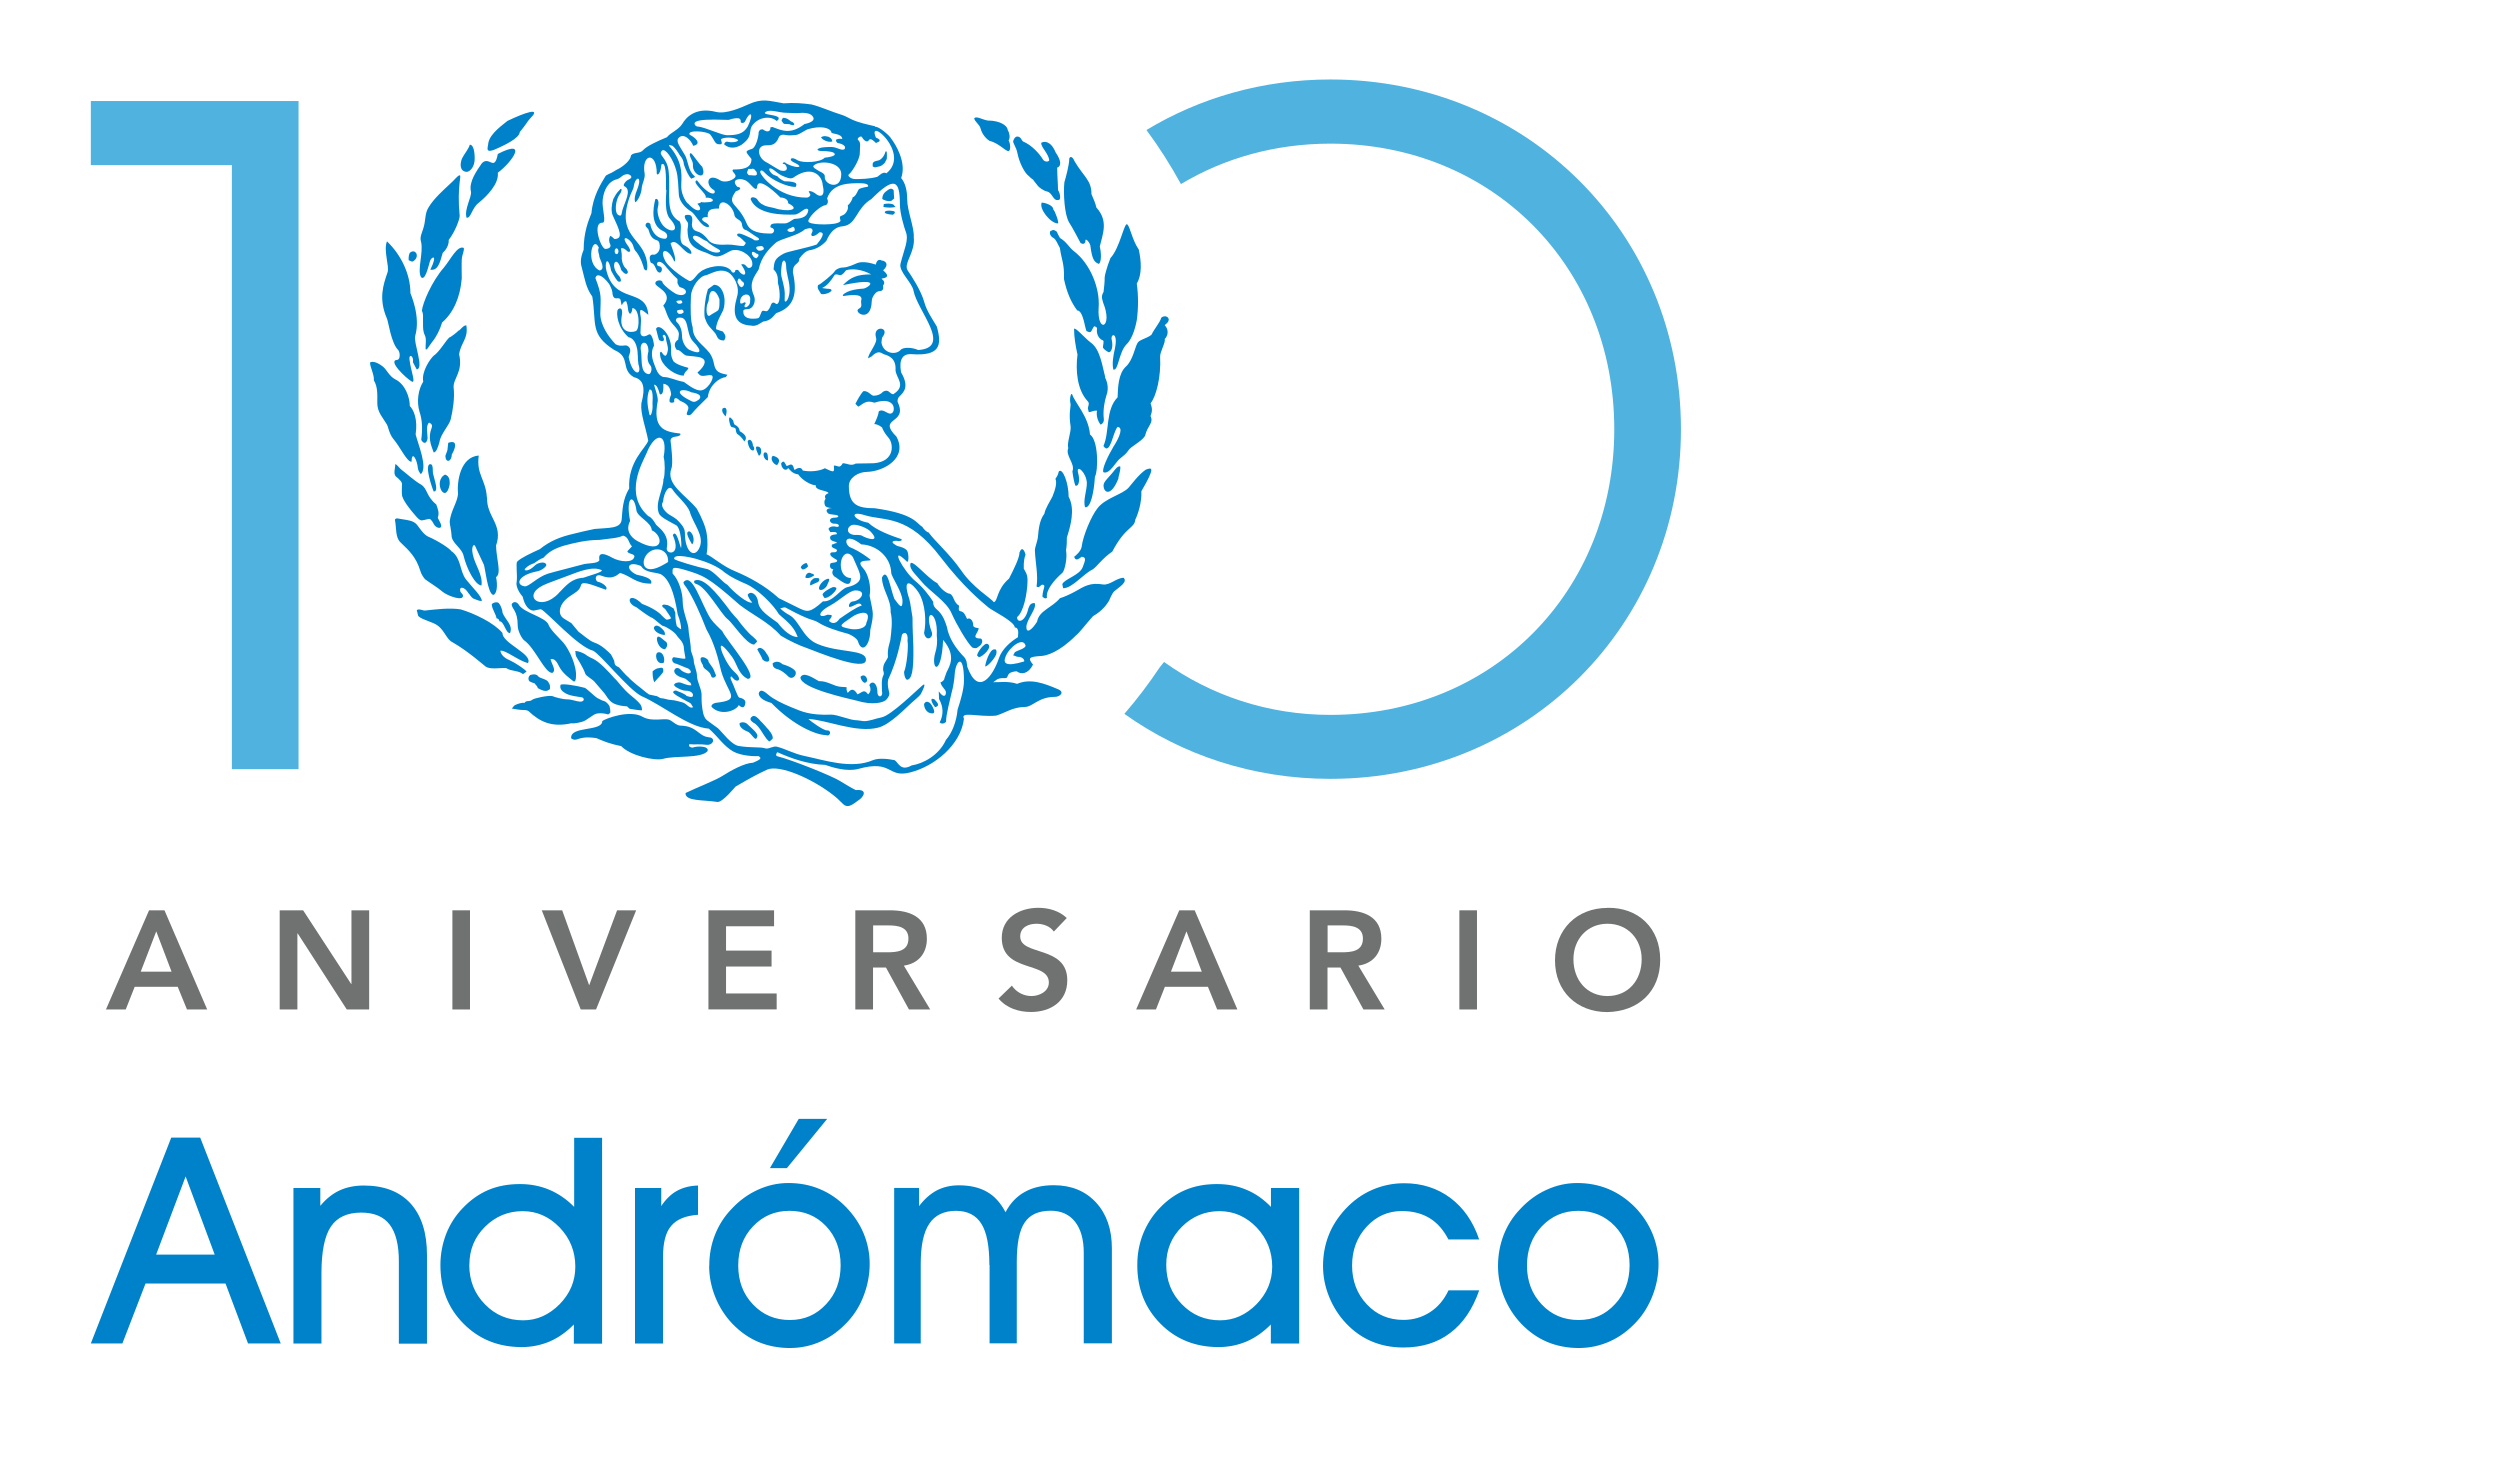
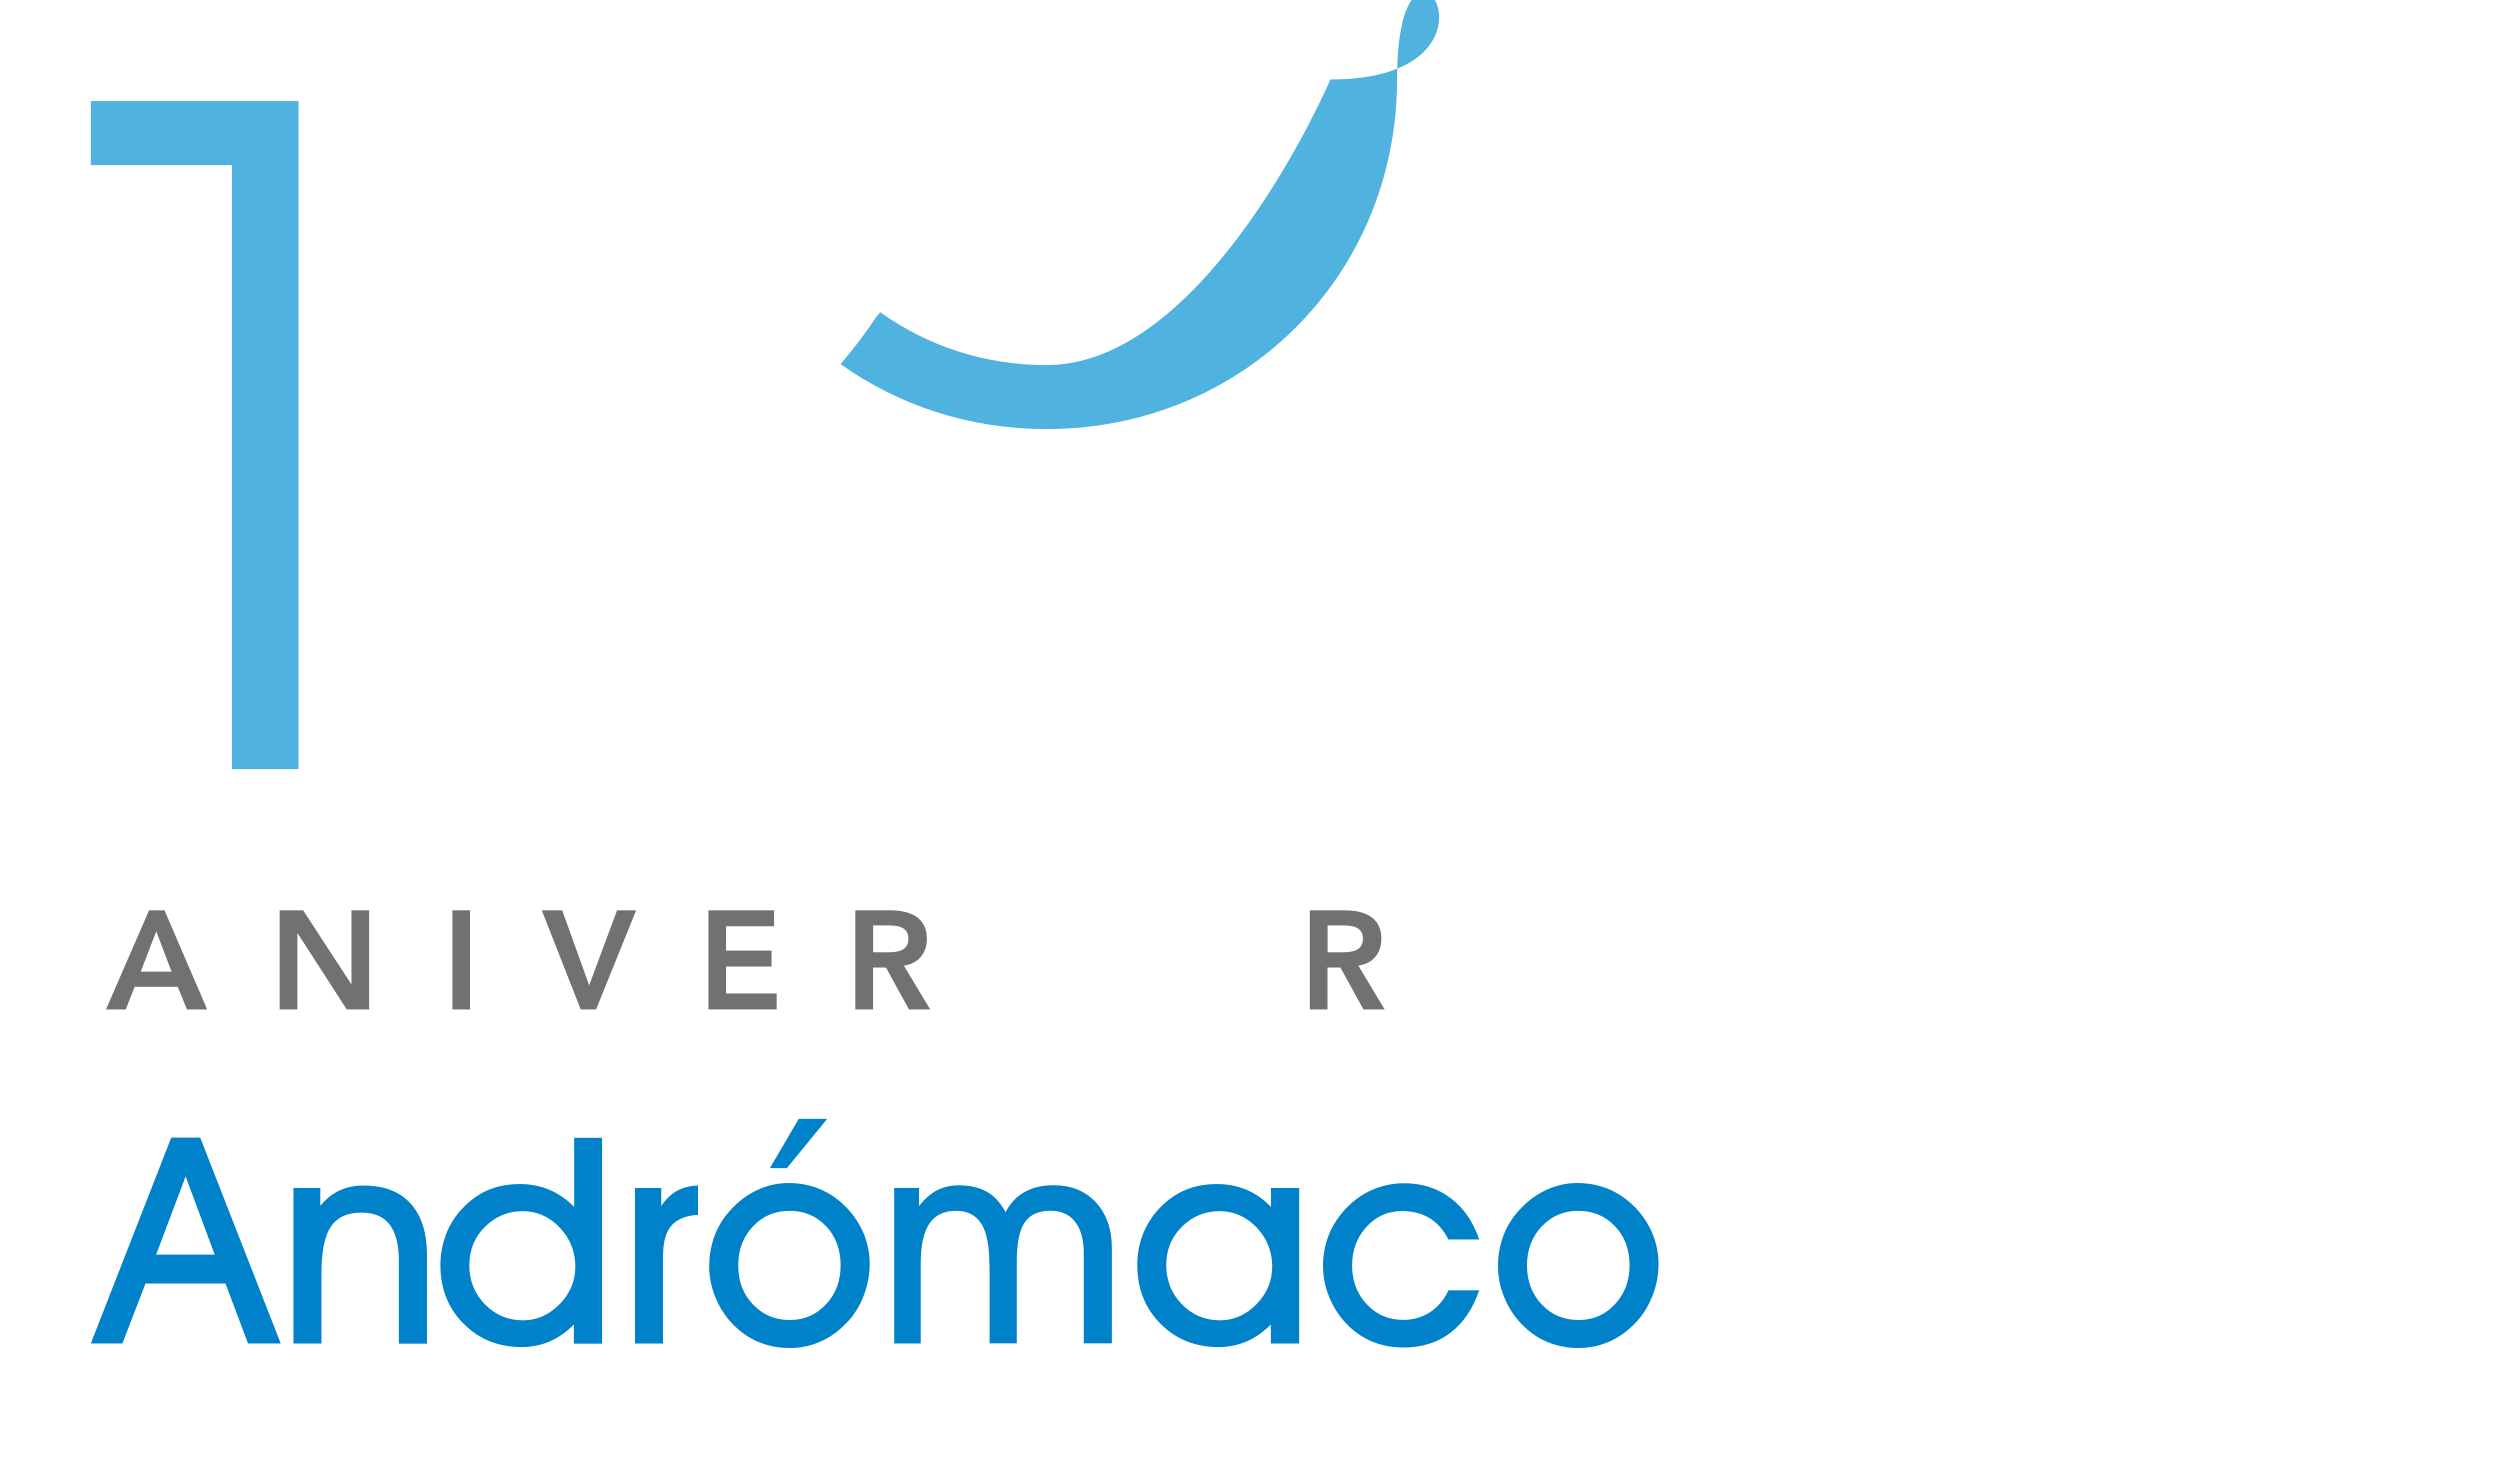
<svg xmlns="http://www.w3.org/2000/svg" id="Capa_1" data-name="Capa 1" viewBox="0 0 240 142">
  <defs>
    <style>
      .cls-1 {
        fill: #0082ca;
        fill-rule: evenodd;
      }

      .cls-2 {
        fill: #4fb2df;
      }

      .cls-3 {
        fill: #6f7271;
      }
    </style>
  </defs>
  <g>
    <path class="cls-3" d="M14.32,87.39h1.47l4.1,9.52h-1.94l-.89-2.18h-4.13l-.86,2.18h-1.9l4.14-9.52ZM16.47,93.28l-1.47-3.87-1.49,3.87h2.96Z" />
    <path class="cls-3" d="M26.85,87.39h2.25l4.61,7.07h.03v-7.07h1.7v9.52h-2.15l-4.71-7.3h-.03v7.3h-1.7v-9.52Z" />
    <path class="cls-3" d="M43.43,87.39h1.69v9.52h-1.69v-9.52Z" />
    <path class="cls-3" d="M52.02,87.39h1.95l2.59,7.2,2.68-7.2h1.83l-3.85,9.52h-1.47l-3.74-9.52Z" />
    <path class="cls-3" d="M68,87.39h6.31v1.53h-4.61v2.34h4.37v1.53h-4.37v2.58h4.86v1.53h-6.55v-9.52Z" />
    <path class="cls-3" d="M82.12,87.39h3.31c1.83,0,3.55.59,3.55,2.73,0,1.37-.79,2.38-2.21,2.58l2.53,4.21h-2.04l-2.21-4.03h-1.24v4.03h-1.7v-9.52ZM85.14,91.42c.96,0,2.07-.08,2.07-1.32,0-1.13-1.05-1.26-1.92-1.26h-1.47v2.58h1.32Z" />
-     <path class="cls-3" d="M101.17,89.43c-.36-.51-1.01-.75-1.67-.75-.78,0-1.56.35-1.56,1.22,0,1.91,4.52.82,4.52,4.21,0,2.04-1.61,3.04-3.48,3.04-1.18,0-2.34-.36-3.12-1.29l1.28-1.24c.42.63,1.13,1,1.88,1s1.67-.43,1.67-1.3c0-2.08-4.52-.89-4.52-4.29,0-1.96,1.75-2.88,3.51-2.88.99,0,1.99.28,2.73.98l-1.24,1.3Z" />
-     <path class="cls-3" d="M113.22,87.39h1.47l4.1,9.52h-1.94l-.89-2.18h-4.13l-.86,2.18h-1.9l4.14-9.52ZM115.37,93.28l-1.47-3.87-1.49,3.87h2.96Z" />
    <path class="cls-3" d="M125.75,87.39h3.31c1.83,0,3.55.59,3.55,2.73,0,1.37-.79,2.38-2.21,2.58l2.53,4.21h-2.04l-2.21-4.03h-1.24v4.03h-1.7v-9.52ZM128.77,91.42c.96,0,2.07-.08,2.07-1.32,0-1.13-1.05-1.26-1.92-1.26h-1.47v2.58h1.32Z" />
-     <path class="cls-3" d="M140.1,87.39h1.69v9.52h-1.69v-9.52Z" />
-     <path class="cls-3" d="M154.31,87.15c2.97-.05,5.07,1.94,5.07,4.99s-2.1,4.96-5.07,5.02c-2.93,0-5.03-1.99-5.03-4.96s2.1-5.04,5.03-5.04ZM154.32,95.62c1.98,0,3.28-1.51,3.28-3.54,0-1.9-1.31-3.4-3.28-3.4s-3.27,1.51-3.27,3.4c0,2.03,1.31,3.54,3.27,3.54Z" />
  </g>
  <g>
    <path class="cls-1" d="M20.61,120.44l-2.79-7.5-2.83,7.5h5.62M13.97,123.22l-2.22,5.75h-3.03l7.72-19.76h2.78l7.73,19.76h-3.14l-2.16-5.75h-7.68M30.86,128.98h-2.69v-14.93h2.58v1.71c.56-.68,1.18-1.17,1.85-1.48.68-.31,1.45-.47,2.32-.47,1.95,0,3.45.58,4.5,1.73,1.04,1.16,1.57,2.8,1.57,4.94v8.51h-2.7v-7.92c0-1.58-.3-2.76-.89-3.52-.59-.77-1.5-1.14-2.73-1.14-1.34,0-2.31.45-2.91,1.35-.6.9-.9,2.38-.9,4.46v6.78M45.05,121.42c0,1.51.5,2.77,1.5,3.79,1,1.03,2.22,1.54,3.67,1.54,1.33,0,2.48-.52,3.5-1.54,1.01-1.03,1.51-2.23,1.51-3.61,0-1.46-.5-2.71-1.5-3.76-1-1.04-2.18-1.57-3.56-1.57s-2.61.5-3.61,1.5c-1,.99-1.5,2.21-1.5,3.65M55.09,128.98v-1.83c-.69.7-1.45,1.25-2.29,1.62-.85.36-1.76.55-2.71.55-2.24,0-4.11-.75-5.59-2.25-1.49-1.49-2.22-3.37-2.22-5.62,0-1.05.19-2.05.55-2.99.37-.94.9-1.77,1.59-2.48.75-.79,1.57-1.36,2.45-1.74.9-.38,1.91-.57,3.05-.57,1.01,0,1.95.18,2.82.55.86.36,1.66.91,2.38,1.64v-6.63h2.68v19.76h-2.71M63.64,128.98h-2.68v-14.93h2.52v1.73c.44-.66.95-1.16,1.53-1.47.57-.31,1.24-.48,2-.5v2.81c-1.2.08-2.06.44-2.58,1.07-.53.62-.78,1.61-.78,2.99v8.31M70.87,121.5c0,1.49.47,2.74,1.42,3.73.95,1,2.12,1.49,3.53,1.49s2.54-.5,3.48-1.51c.94-.99,1.4-2.25,1.4-3.75s-.47-2.77-1.4-3.75c-.93-.98-2.1-1.47-3.51-1.47s-2.56.5-3.5,1.49c-.95,1-1.42,2.25-1.42,3.76M68.09,121.52c0-1.06.18-2.04.54-2.96.36-.92.88-1.75,1.58-2.48.75-.81,1.59-1.43,2.54-1.86.94-.43,1.92-.65,2.93-.65,1.09,0,2.09.19,3.02.58.93.39,1.77.96,2.51,1.72.73.75,1.31,1.6,1.7,2.54.39.94.58,1.91.58,2.93s-.19,2.01-.55,2.98c-.36.97-.87,1.82-1.54,2.54-.76.83-1.61,1.47-2.56,1.9-.94.43-1.95.65-3.02.65s-2.11-.2-3.03-.59c-.92-.39-1.75-.98-2.49-1.75-.69-.73-1.24-1.58-1.63-2.55-.39-.97-.59-1.97-.59-2.98M73.91,112.14l2.77-4.73h2.73l-3.87,4.73h-1.63M94.98,121.44c0-1.82-.25-3.14-.77-3.96-.52-.83-1.33-1.24-2.45-1.24s-2.01.41-2.55,1.24c-.56.83-.82,2.11-.82,3.86v7.63h-2.55v-14.93h2.39v1.75c.5-.67,1.06-1.16,1.68-1.5.63-.33,1.35-.5,2.14-.5,1.09,0,1.98.21,2.71.63.72.41,1.31,1.07,1.77,1.95.46-.87,1.07-1.52,1.84-1.94.76-.43,1.69-.65,2.79-.65,1.69,0,3.04.56,4.06,1.66,1.01,1.1,1.52,2.57,1.52,4.39v9.13h-2.7v-8.7c0-1.27-.28-2.26-.83-2.97-.56-.71-1.34-1.06-2.34-1.06-1.16,0-2,.37-2.5,1.13-.51.74-.76,2.01-.76,3.8v7.8h-2.61v-7.53M111.96,121.42c0,1.51.5,2.77,1.5,3.79,1,1.03,2.22,1.54,3.67,1.54,1.32,0,2.48-.52,3.49-1.54,1-1.03,1.51-2.23,1.51-3.61,0-1.46-.5-2.71-1.49-3.76-1-1.04-2.19-1.57-3.57-1.57s-2.61.5-3.61,1.5c-1,.99-1.5,2.21-1.5,3.65M122,128.98v-1.83c-.69.7-1.46,1.25-2.3,1.62-.85.36-1.76.55-2.71.55-2.24,0-4.11-.75-5.59-2.25-1.48-1.49-2.22-3.37-2.22-5.62,0-1.05.18-2.05.55-2.99.38-.94.91-1.77,1.59-2.48.75-.79,1.57-1.36,2.47-1.74.89-.38,1.9-.57,3.04-.57,1.03,0,1.97.18,2.83.55.87.36,1.65.91,2.35,1.64v-1.81h2.71v14.93h-2.71M142,123.88c-.63,1.81-1.55,3.16-2.79,4.09-1.22.93-2.72,1.39-4.49,1.39-1.11,0-2.12-.2-3.02-.58-.91-.38-1.73-.95-2.47-1.73-.69-.73-1.24-1.58-1.63-2.55-.4-.97-.59-1.97-.59-2.98s.18-2.02.54-2.93c.35-.91.89-1.73,1.58-2.49.77-.83,1.63-1.45,2.59-1.87.96-.42,1.99-.64,3.08-.64,1.71,0,3.19.48,4.45,1.42,1.26.95,2.18,2.28,2.75,3.98h-2.95c-.47-.91-1.07-1.6-1.81-2.05-.74-.45-1.63-.68-2.66-.68-1.33,0-2.46.5-3.39,1.51-.92,1.01-1.39,2.24-1.39,3.72s.48,2.74,1.42,3.73c.94,1,2.1,1.49,3.51,1.49.94,0,1.79-.25,2.55-.74.76-.49,1.35-1.19,1.78-2.1h2.95M146.59,121.5c0,1.49.48,2.74,1.42,3.73.94,1,2.12,1.49,3.54,1.49s2.54-.5,3.48-1.51c.94-.99,1.41-2.25,1.41-3.75s-.47-2.77-1.41-3.75c-.94-.98-2.1-1.47-3.51-1.47s-2.56.5-3.51,1.49c-.94,1-1.42,2.25-1.42,3.76M143.81,121.52c0-1.06.19-2.04.54-2.96.36-.92.88-1.75,1.58-2.48.75-.81,1.59-1.43,2.54-1.86.94-.43,1.92-.65,2.93-.65,1.08,0,2.09.19,3.02.58.93.39,1.76.96,2.52,1.72.73.75,1.3,1.6,1.69,2.54.39.94.59,1.91.59,2.93s-.18,2.01-.55,2.98c-.37.97-.88,1.82-1.54,2.54-.76.83-1.61,1.47-2.56,1.9-.95.43-1.95.65-3.02.65s-2.1-.2-3.03-.59c-.92-.39-1.75-.98-2.49-1.75-.69-.73-1.24-1.58-1.63-2.55-.4-.97-.59-1.97-.59-2.98" />
    <polygon class="cls-2" points="8.72 9.7 8.72 15.85 22.26 15.85 22.26 73.84 28.66 73.84 28.66 9.7 8.72 9.7" />
-     <path class="cls-1" d="M84,12.12c-.72-.17-1.55-.33-2.27-.67-.33-.17-.69-.36-.91-.42-.94-.28-2.02-.78-2.91-1-.77-.11-1.74-.19-2.68-.11-1.39-.22-2.02-.53-3.41.11-.64.28-2.08.94-3.05.72-2.08-.53-2.96.61-3.27,1.14-.36.58-1.16.86-1.47,1.28-.89.36-1.94.86-2.27,1.22-.3.39-.91.19-1.19.53,0,.39-.58.94-1.16,1.27-.2.08-.47.28-.69.39-.22.09-.47.22-.56.28-.5.81-1.25,2.02-1.38,3.6-.3.75-.75,1.85-.75,3.52-.39.94-.28,1.39-.14,1.86.25.94.36,1.8.97,2.63.42,2.6-.25,3.63,2.11,5.13,1.63.69.56,1.83,1.88,2.61.91.22,1.14.94.72,2.52-.11.94.42,2.3.66,3.57-.22.72-1.96,1.97-1.83,4.6-.64,1.05-.64,2.1-.72,2.97-.08.91-1.25.78-2.6.91-.69.14-1.5.33-2.05.47-1.22.28-2.22.67-3.21,1.47-.86.39-1.86.86-2.16,1.19-.17.14.03,1.3-.06,1.94-.08.3.06.83.58,1.44.16.75.55,1.33,1.05,1.33l.69-.14c.58.25,3.55,3.63,5.02,3.99.72.36,3.41,3.74,4.63,4.35,2.08.91,4.51,2.99,6.48,3.13.86.75,1.41,1.66,2.33,2.19.83.45,2.08.47,2.44.45.42.22.03.39-.53.63-.81.03-2.08.72-2.91,1.25-.63.42-2.55,1.16-3.57,1.66-.05.81,1.69.64,3.07.86.5.03,1.72-1.47,1.72-1.47,1.47-.86,2.08-1.19,3.05-1.64,1.19-.5,4.32.86,6.37,2.47,1.16.88,1,1.55,2.36.5.55-.33.97-1.11-.22-1-.47-.22-.97-.55-1.5-.86-.72-.47-4.57-2.02-6.04-2.39-.22-.08-.06-.31,0-.39,1.19.53,2.83,1.16,4.6,1.22.72.25,2.05.67,3.16.39,3.35-.94,2.77.91,5.01.33,2.3-.58,4.85-2.63,5.15-5.15-.39-.75,1.41-.14,3.08-.3.8-.22,1.6-.83,2.74-.83.8,0,1.3-.97,2.91-.97.47,0,.97-.44.33-.72-1.36-.58-2.66-1.08-3.96-.53-.86-.3-1.88-.13-2.3-.16.25-.11.33-.44,1.14-.39.47,0-.06-.55,1.11-.66.47.36,1.13.25,1.58-.64-.53-.64-.41-.75.83-.83.44-.03,1.66-.33,3.29-1.97.31-.22.97-1.11,1.64-1.85.94-.53,1.36-1.19,1.53-1.47.05-.11.3-.72.5-.91.44-.39,1.33-.88.91-1.3-.69,0-1.3.72-1.97.64-1.25-.22-1.83.19-2.66.66-.52.28-1.05.53-1.49.66-.75.91-2.02,1.19-2.19,2.25-.52.83-1.03,1.16-1.03.52,0-.75,1.08-1.83.78-2.32-.33.03-.45.14-.59.53-.3,1.38-1.11,1.41-1.08.83.64-.5.97-2.27,1-3.43.03-.69-.22-.94-.36-1.22-.03-.64.08-1.16.17-1.33-.03-.19-.3-.97-.58-.22,0,.53-.56,1.63-1,2.5-1.24,1.08-1.05,2.16-1.47,2.27-.22-.36-2-1.38-3.13-3.05-1.14-1.63-2.52-2.8-3.13-3.65-.16,0-.47-.31-.61-.55-.55-.28-.64-1.22-4.57-1.77-1.64,0-2.47-.33-2.47-2.13,0-.77.86-1.36,1.77-1.36,1.58-.05,3.91-1.33,2.8-3.38-1.91-1.91,1.11-1.16.14-3.27-.09-.14,0-.47.13-.58.47-.44.97-.97.17-2.33-.22-1.27.17-1.8,1.02-1.74,2.69.19,2.94-.8,2.41-2.66-.36-.61-.97-1.49-1.19-2.3-.3-1.13-1.25-2.57-1.6-3.07-.45-.69.75-1.72.58-3.21.06-.91-.63-2.55-.63-3.6,0-.86-.17-1.58-.58-2.07.55-1.47-.53-3.24-.97-3.8-.11-.25-1.19-1.19-1.52-1.11h0ZM97.71,63.06c.39-.03.67.25.61.44-1.83.55-2.05.17-1.77-.5.36-.89,1.69-1.91,1.91-1-.06.28-.75.42-1.03.61l-.17.31c.17,0,.27.13.44.13h0ZM79.54,55.56c-.47,0-1.11.8-.86,1.05.28.14.69-.25.75-.5.06-.19.3-.5.11-.55h0ZM77.99,55.64c-.2.14-.22.25-.22.55.14,0,.47-.22.75-.31.19-.14.17-.38,0-.38,0,0-.44-.06-.53.14h0ZM77.99,55.34c.25-.06.17-.25-.09-.28-.3-.22-.58.08-.58.39.11.08.44.06.67-.11h0ZM80.29,56.5c.06-.09-.19-.17-.33-.14-.3.11-.94.47-1,.72l.16.3c.31.17,1.17-.61,1.17-.88h0ZM77.46,54.09c-.03-.14-.61.16-.58.42l.17.16c.14,0,.39-.11.53-.31l-.11-.27h0ZM57.54,53.79c-.22.36-1.05.22-1.69.42-.78.22-2.39.61-3.24.86-1,.31-1.86,1.28-2.24,1.22-.91-.14-.66-1.08,1.19-1.44.47-.08.89-.47.89-.61-.09-.42-.86-.2-1.08.03-.61.61-1,.52-1,.41s.42-.47.91-.61c.25-.19.67-.47.89-.52.44-.5.91-.83,1.88-1.14,1.08-.3,2.27-.58,3.52-.58.94-.13,1.8-.17,2.24-.41.58.14.5.69.86,1.03l-.44.47c.03.28.72.22.67.52-.11.64-1.41.5-2.11.11-1.52-.86-1.25.08-1.25.25h0ZM62.56,50.9c1.14.5,1.25,2.5-1.41,1.02-.64-.38-1.11-1.02-.66-1.91-.47-2.41.39-2.68.61-1,.11.63,1.41,1.11,1.47,1.88h0ZM66.22,49.13c.33,1.19,1.47,2.33.91,3.49-.47,1-1.38.39-1.38-1.47,0-.53-.47-.97-.78-1.28-.3-.25-.72-.44-.88-.58-.31-.25-.72-.75-.44-1.11.08-.94.58-1.69.91-1.19.36.58,1.39,1.41,1.66,2.13h0ZM66.19,51.01c-.52,0,.05.89.25,1.25.25-.19.19-1.03-.25-1.25h0ZM64.14,53.95c-.11.08-.56.33-.72.41-1.99,1-1.97-.91-.94-1.46.66-.39,1.71-.09,1.66,1.05h0ZM97.74,61.16c-.78.47-1.55,1.19-1.83,1.99-.58,1.75-2,3.77-3.05.86-.05-.27,0-.69-.44-1.08-.63-.67-1.33-1.64-1.52-2.75-.17-.52-.33-1.02-.78-1.5-.14-.16-.58-.39-.53-.91-.45-.69-1.02-1.42-1.72-1.99-1.11-.91-2.61-3.63-.8-1.86.22.11.16-.94-.03-1.11-.33-.33-.86-.33-1.03-.47-.75-.42,0-.47.25-.39.05,0,.41-.03.28-.19-.92-.31-2.41-.83-3.19-1.58-1.47-.25-1.88-1.22-.33-.72,1.94.59,4.13-.11,7.31,4.07,2.16,2.82,3.91,4.24,4.54,4.77.33.3,2.55,1.36,2.55,1.94.47,0,.3.75.3.92h0ZM95.66,62.7c.03-.28-.03-.39-.22-.36-.44,0-.86,1.33-.86,1.64.28,0,1.08-.97,1.08-1.28h0ZM94.8,61.82c-.3-.16-1,.83-1,1.11l.17.16c.3,0,1.41-.97.83-1.28h0ZM92.06,58.14c-.53-.31-.47-.94-.86-1.14-.3,0-.91-.47-1.22-1.02-.97-.45-2.63-2.64-2.6-1.72,0,.47.67,1.05,1,1.47.89,1.1,2.49,1.97,2.99,3.19.44,1,1.5,2.82,1.97,3.24.42.17.52-.03.64-.11.28-.14.44-.58.19-.75-1.05,0-.22-.55-.22-1-.03,0-.52-.03-.52-.25,0-.47-.28-.8-.59-.63-.19-.39-.28-.69-.66-.75-.22-.03-.11-.41-.11-.52h0ZM53.64,56.94c-1.77,1.88-3.57.25-1.5-.75.44-.22,1.44-.55,2.3-.89,1.22-.47,2.49-.97,3.33-.56.11.19-1.16.5-1.75.72-1.19.08-1.66.75-2.38,1.47h0ZM66.83,53.65c1.08.31,2.08.72,2.77,1.33.64.47,1.36.8,2.02,1.08,1.14.5,2.63,2,3.16,2.91,1.06.91,1.47,1.3,1.8,2.19-.61,0-1.36-.61-1.91-1.36-.8-.61-1.77-1.14-1.89-1.99-.08-.78-.72-1.14-1-.72,0,.16.27.61.44.75-.44.16-1.83-1.03-2.38-1.69-.5-.27-1.25-1.25-1.88-1.5-.92-.19-3.22-.86-3.24-1-.08-.61,2.11,0,2.11,0h0ZM71.84,69.61c-.25-.33-.64-.31-.83-.19-.06.22.11.56.75.81.39.13.77,1.08.92.52.19-.31-.53-.83-.83-1.14h0ZM73.53,69.77c-.16-.16-.33-.39-.5-.53-.22-.28-.56-.63-.81-.47-.31.22-.17.42.11.61.64.28,1.11,1.63,1.55,1.8l.28-.25c.14-.3-.36-.89-.64-1.16h0ZM68.02,63.54c.22.31.28.39.39.56.17.25.25.63.33.72-.03.22-.39.36-.47.08-.14-.58-.78-.61-.78-1.03-.78-1.24.61-.72.53-.33h0ZM69.35,60.6c-.22-.22-.83-.77-1.14-1.22-.92-1.47-1.75-4.49-2.6-3.49,0,.17.14.31.33.58.61.94,1.3,2.46,1.88,3.96.75,1.27,1.16,2.88,1.41,3.99.64,2.22,2.02,2.77-.5,3.05-.08,0-.5.14-.42.39.91.94,2.41.33,2.61-.17.52.5.61-.03.63-.17.06-.28-.17-.47-.58-.55-.17-.06-.5-1.14-.77-1.66-.03-.08-.14-.28,0-.38l.33.33c.31.2.58.03.31-.39-.06-.11-.31-.34-.53-.56-.94-1.03-1.94-3.85-.03-1.25.47.64.58,1.66,1.5,2.11,1.19-.03-1.94-3.58-2.44-4.57h0ZM70.79,59.44c-.14-.14-.33-.36-.61-.69-1.58-2.13-2.69-3.33-3.49-3.02-.14.14,0,.3.14.33.94.22,2.38,2.88,3.02,3.38.47.33,1.8,2.44,2.55,2.44l.25-.25c.11-.11-.19-.33-.36-.5-.47-.36-1.08-1.11-1.5-1.69h0ZM73.56,62.7c-.17-.33-.61-.72-.86-.36.16.33.42.69.5.97.44.42,1,.22.36-.61h0ZM75.11,63.76c-.25-.25-.61-.33-.94-.08,0,.31.14.44.33.52.5.11.91.47,1.22.78.33.28.78-.11.66-.5-.08-.19-.47-.49-1.27-.72h0ZM82.67,64.92c-.17,0,.11.63.36.63.47-.11.08-.97-.36-.63h0ZM79.73,68.61c-1.97.05-2.66-.25-3.85-.75-.78-.33-1.61-.72-2.13-1.17-.5-.44-.78-.52-.91-.14,0,.33.3.67,1.22.94,2.16,2.22,4.35,3.08,5.24,3.08.41.19.58-.5.08-.45-.31,0-1.47-.8-1.77-1.1,1.74.08,4.6,1.38,6.7.83,1.14-.28,2.66-1.91,3.21-2.39.33-.27.72-.63.86-.8.14-.25.64-1.25.17-.86-.47.39-3.02,2.91-3.93,3.07-.58.11-1.11.36-1.69.36l-.61-.08c-.78,0-1.83-.55-2.58-.55h0ZM89.71,67.14c-.61-.28-.11.58.06.75.53-.14.22-.44-.06-.75h0ZM89.32,67.53c-.28-.25-.5-.19-.61.06,0,.44.3.89.75.89.5.08.03-.77-.14-.94h0ZM90.82,71.01c-.67,1.5-2.19,2.3-3.3,2.47-1.08.61-1.27-.28-1.63-.5-.5-.11-1.52-.25-2.1,0-2.05.89-4.73-.03-6.48-.39-1.11-.22-1.86-.69-2.74-.91-.39-.08-.77.27-1.11.16-.5-.16-1.39-.03-2.5-.22-.75-.08-1.66-1.39-2.05-1.72-.33-.25-.8-.56-1.03-.75-.39-.31-.44-1-.5-1.49-.03-.17-.03-.92-.03-1.05-.06-.61-.44-1.2-.44-1.74,0-.45-.31-1.08-.31-1.47,0-.28-.28-.83-.28-1.05,0-.61-.22-1.58-.22-1.91,0-.61-.56-1.69-.56-2.66,0-.86-.36-2.11-.97-2.72,0-.5-.14-.72,1.05-.39,1.83.55,2.24.61,5.4,3.41,1.27.97,2.8,1.66,3.93,2.94.83.5,1.83.97,2.5,1.19.97.36,5.68,2.33,5.68,1.14.03-1.05-2.58-.64-4.65-1.53-1.42-.58-1.72-2.21-2.69-2.77-.28-.14-.66-.41-.89-.64.16-.02.38-.16.52-.08.53.28,1.33.72,2.16,1.05.28.11.75.22.94.36.78.5,1.91.83,2.69,1.05.44.08,1.05.5,1.14.74.39,1.33,1.19.36,1.19-.94,0-.27.25-.88.25-1.66,0-.33-.17-1.02-.31-1.74.19-.83-.14-2.13-.61-2.63-.97-1.03.97-.58.67-.86-.97-.75-1.55-1-1.99-1.19-.61-.47-.33-1.39,1.13-.25,1.5.06,2.83,1.22,2.88,2.74.03.41,1.08,1.83,1.08,2.71s-.33.39-.78-.22c-.39-.97-.66-3.1-1.19-2.05,0,1.16.89,2.08.83,3.32.22.83.06,1.94-.03,2.69-.06.3-.31.88-.22,1.63-.19.44-.5.61-.47,1.28,0,0,.11.22.05.41-.25.47-.16,1-.16,1.58.14.63-.47.69-.44.03-.03-.86-.53-1.08-.78-.61.17.31.17.64-.11.89-.39-.53-.52-.22-1.02,0-.42-.72-.69-.42-.94-.14-.14-.28-.11-.39-.11-.55l-.5-.03c-.72-.03-1.3-.58-2.16-.55-.64-.36-1.49-.94-1.77-.36,0,1.05,4.54,2.02,5.43,2.24,1.41.44,2.58.22,2.85-.14.22-.25.31-.47.22-.75-.13-.55-.13-.77-.08-1.13.89-1.86,1.22-3.82,1.33-4.32.22-.31.63-.22.53.61.11.45-.06,2.36-.33,2.97.03.61.25.75.28.75.44-.05.66-.75.61-3.21-.03-1.03-.08-1.6-.08-2.77-.11-.58-.17-1.25-.3-1.75-.75-2.24.25-1.63.89-.64.66,1.08.75,2.83.52,3.88.19.91.91.44.75-.06-.89-2.38.61-2.16.47.28.08.67,0,1.22-.14,1.66-.47,1.66.58,2.38.75-1.22,1.27,1.5.64,2.49.33,3.1-.08.28-.22.55-.22.67-.06.14-.22.27-.36.3.05.41.52.69.52.97,0,.42-.28.5-.69-.11l.03.75c.44.77.42,1.55.06,2.24.16.17.44.14.61-.06,0-.75.39-2.08.52-2.74.19-.64.28-1.39.31-1.8.06-1.25.89-2.24.89.61,0,.72-.28,1.78-.61,2.75-.11,1.19-.53,2.24-1.11,2.91h0ZM63.33,60.16c-.31-.17-.45-.11-.56.08,0,.45.72.72,1.05.72.08-.33-.22-.58-.5-.8h0ZM63.81,61.52c-.25-.19-.67-.67-.75-.22,0,.44.33,1.03.78,1.03.3-.31.28-.66-.03-.8h0ZM63.22,62.62c-.44,0-.25,1.3.5,1,.14-.36-.05-1.05-.5-1h0ZM63.67,64.45c.05-.42-.17-.36-.41-.31-.17,0-.39.11-.61.31,0,.28,0,.72.17,1.05.11-.17.86-.89.86-1.05h0ZM63.69,60.1c.3.08,1.05.55,1.27.89.17.3.7.61.7,1.3,0,.14.14.81.14.89,0,.14-.47,0-1.05-.08-.28-.08-.36.53.14.61.14.03.97.41,1.11.44.22.06.56.5.06.5-.11,0-.61-.19-.72-.36-.11-.14-.44-.28-.58,0-.16.28.25.64.69.75,0,0,.28.08.33.11.11.06.44.36.44.36.11,0,.11.22.16.27-.36.08-.97-.27-1.16-.27-.33,0-.89.22-.09.58,0,0,.36.22.75.22.44,0,.72.27.63.5-.02.22-.63,0-.63-.03,0-.08-.61-.36-.75-.39-.03,0-.33-.25-.52.05.08.22.59.47.83.61.14.09.78.42.83.45.11.08.19.33.28.39-.39.19-.56-.33-1.06-.47-.05,0-.72-.22-1.05-.22-.31,0-.69-.17-.94-.17-.19,0-.36-.22-.55-.22-.03,0-.64-.14-.64-.14-.31-.19-.78-.64-1.14-.89-.3-.25-.72-.61-.83-.75-.17-.11-.8-.83-.89-.94-.08-.11-.47-.09-.47-.58,0-.11-.33-.69-.33-.69-.25-.25-.89-.91-1.61-1.14-.44-.14-1.16-.8-1.5-1.03-.05-.06-.64-.77-.69-.83-.11-.08-.7-.41-.72-.44-.64-.39-.5-1.41.56-2.13.61-.42.94-.53,1.1-1.11.14-.44,1.36.14,2.36.47.33-.25-.44-.72-.72-.75-.36-.08-.36-.86.34-.58,1.16.44,1.55-.19,1.77-.28,1.08.33,1.47,1.03,2.96,1.03,0-.08.36-.52-1.38-.86-1.16-.53-.89-1.39.42-.83.45.75,1.58.53,2.02.86.61.42,1.14,1.47,1.5,3.79.22.53.33,1.05.33,1.41-.11,0-.42-.3-.42-.3-.14-.5-.14-1.05-.14-1.28l-.17-.42c-.08,0-.44-.33-.69-.33-.11,0-.28-.11-.42.09.08.16.3.3.3.3.08.14.5.7.58.89,0,0-.2.14-.44.14-.05,0-.42-.36-.42-.36-.33-.39-1-.81-1.94-1.16-1.25-1.25-1.64-.11-.53.33,0,0,.97.75,1.41.97.33.11,1,.83,1.16.83h0ZM81.54,58.27c.44,0,.94-.64,1.19-.14-.56.17-1.44.8-2.13,1.27-.39.58-.78.44-1,.22-.06-.14.34-.34.22-.58l-.39-.03c-.83.39-1.08-.16.28-.89.89-.47,1.83-1.44,2.41-1.44,1.14,0,.58.97-.25,1.06-.25,0-.47.39-.33.53h0ZM83.17,59.77c0,.58-.94.72-1.52.61-1.22-.25-1.14-.28.2-1.19.44-.33,1.94-.83,1.33.58h0ZM83.64,51.1c.91,1.02-.44.61-.89.33-.16-.11-.64-.06-.77-.08-.78-.11-.69-.75-.22-.94.47-.17,1.63.33,1.88.69h0ZM83.64,34.25c.58-.58.83-.47,1.19-.25.47.14,1.22.38,1.14,1.55.08.8,1.08,1.47-.22,2.3-.36-.03-.42-.55-.97-.25-.22.25-.53.39-.92.39-.22,0-.52-.5-.97-.44-.3.3-.61.91-.77,1.22l.27.27c.45-.22.72-.69,1.55-.38,1.28-.42,1.8.03,1.85.44.08.47-.2.72-.53.56-.08,0-.63-.47-.91-.14,0,.25-.2.72-.42,1.19.19,0,.49.11.75.33.08.25.3.61.58.94.56.58.67,2.33-1.36,2.49-.36,0-1.02.03-1.74.03-.47.28-.86-.03-1.25-.03-.33.56-.42.22-.86.22,0,.19.08.5-.08.56-.17,0-.5-.16-.78-.3-.55.3-1.47.36-2.13.22-.11-.36-.5-.28-.77-.05-.14-.16-.05-.42-.33-.53-.17,0-.31.14-.45.14-.16-.25-.25-.64-.52-.25,0,.45.42.86.67.45.14.11.36.55.97.61.39.56,1.19,1.03,1.69,1.05-.11.52,1.06.45,1.22.75-.28.11-.44.28-.28.55-.19.2-.11.5-.06.63.06.17.39.25.7.25,0,0-.86,0-.42.5.19.19,1,.08,1,.31-.11.22-.61,0-.78.28-.11.2.14.44.42.41.55,0,.47.36.22.31-.22-.06-.64-.11-.81.19l.17.31c.33,0,.58-.06.64.14.11.14-.5.02-.64.3-.11.53.64.41.64.61-.2,0-.31.14-.47.14-.17.45.55.33.47.61-.08.28-.58,0-.64.28,0,.22.19.33.66.61.08.28-.47.22-.61.3-.11.14-.14.56.25.58.03,0-.3.34.11.7.36.17,1.61,1.41,1.58.14-1.19,0-1.22-2.02-.47-2.33.33-.11.67.25.72.47.22.53.72,1.47.64,1.83,0,.25-.25.69-1.25.91-.66.17-1.36,1.44-2.33,1.36-1.27,1.14-1.5,1.05-2.44.58l-1.8-.89c-1.3-1.19-2.85-2.02-4.19-2.58-1.13-.44-2.24-1.44-2.74-1.63.11-.5.11-1.3.03-1.86-.08-.72-.52-1.72-.97-2.52-1.08-1.33-2.99-2.32-2.44-3.85.2-.44-.03-2.33-.08-2.69.06-.5.64-.27.94-.53v-.14c-1.55-.17-2.69-.47-2.16-3.16,0-.53-.25-1.05-.36-1.53.22,0,.39.3.55.91.34.14.36-.5.34-1,.44.06.66.33.75,1,0,.14-.22.39-.14.75.08.08.27.11.44,0-.08-.5.22-.45.52-.14,1.33.58.67.89.67,1.33.17.14.39.08.5-.08.22-.28.86-.94,1.53-1.58.14-1.16,1.11-1.86,1.72-1.92l.17-.22c-.72-.16-1.14-.22-1.3-1.05-.06-.38-.22-.77-.41-1.03-.66-.86-1.63-1.3-1.63-2.47-.22-.69-.22-1.74-.17-3.02.05-.83.8-1.94,1.5-2,.69-.28,1.36-.66,2.11-.25.41.25,1.16,1.27.8,2.38-.44,1.52-.25,2.63,1.33,2.71.55.14.92-.25,1.19-.38.55-.09.77-.22,1.25-.81,1.77-.58,2.05-1.91,1.61-3.9-.03-.97.63-.72.61-1.33.27-.39.61-.72.94-.8.56-.08,1.13-.33,1.66-.91.61-1.41,1.36-1.36,1.64-1.41,1.27-.17,1.22-1.74,2.68-2.6,2.19-2.19,2.74-1.88,2.74.5,0,.89.42,2.24.56,2.63.33.78-.17,1.72-.5,3.07-.2.75,1.11,1.8,1.25,2.61.36,1.91,3.77,5.46.44,5.68-.52-.25-1.44-.31-1.69,0-.47.52-1.66.33-1.83-.7.03-.14,0-.3.08-.52.83-1.02-.94-1.19-.61,0,.22.55-.75,1.5-.75,2.02l.3-.17h0ZM67.85,23.14c.33.36.86.64,1.11.78.47.25-.08.5-.8.17-.49-.25-1.39-.86-1.6-1.19-.08-.11-.06-.22.11-.28.52.03.72.39,1.19.53h0ZM62.64,38.77c.06.69-.19,1.36-.3,1-.19-.83-.3-1.61,0-2.36.28-.11.36.42.3,1.36h0ZM67.13,38.33c-.25.16-.44.38-.83.14-1.86-.91-.83-1.28.06-.81.69.11,1.05.31.77.67h0ZM61.23,34.11c0,.27.02.67.06.86.39,1.16-.58,1.13-.94-.7.09-.33.36-.83-.14-1.08-.22-.11-.58.14-1.11-.14-.72-.75-1.47-1.86-1.47-2.94.03-1.61.17-1.74-.47-3.41.11-.5.67-.31,1.33.58.06.11.28.53.3.78,0,.22.06.58.36.58.08,0,.28-.05.39.08.06.05.08.52.16.58.14-.36.45-.53.47-.22.17.42.05.83.31,1.05.19-.11.22-.39.22-.55.72-.03.75,2.05.33,2.21-.61.22-1.61.03-1.34-1.47.17-.91-.33-.78-.41-.53-.11.39,0,1.63,1.05,2.58.64.11.89.97.89,1.72h0ZM62.25,33.73c-.14.53-.11,1.02.17,1.33.25.28.08.86-.14.86-.89-.11-.61-1.55-.75-2.25-.19-.94.72-1.13.72.06h0ZM59.18,23.84c.11,0,.19.14.19.28,0,.17-.08.28-.19.28-.08,0-.17-.11-.17-.28,0-.14.09-.28.17-.28h0ZM57.54,24.67c.11.36.61,1.16.03,1.3-1.41-.64-.69-3.52-.08-2.19-.17.3.05.58.05.89h0ZM58.87,19.13c-.16.5-.22,1.13-.06,1.52.72,1.55,1.03,2.25.19,2.3-.03,0-.3-.3-.41-.3-.19.28-.11.63,0,.83.11.31-.25.42-.5.42-.47-.17-1.22-2.52-.28-2.52.47.05-.06-1.38.05-2.22.11-.89.5-1.75,1.39-1.96.39-.12.47-.45.97-.48.22,0,.69.28.11.53-.19.05-.61.53-.39.63.75.36.03,1.5-.2,2.33-.08.36-.06.55-.3.47-.53-.14-.33-1.52.03-1.99.31-.42.22-.75,0-.44-.3.28-.44.58-.61.89h0ZM75.77,27.33c.19,1.39-.5,1.97-.44,1.41.05-.89-.06-1.19-.3-2.16-.11-.42,0-1,.05-1.33.14-.44.39-.22.39.33,0,.52.3,1.52.3,1.74h0ZM72.01,28.88c.05.66-.89.89-.39.19,0,0-.14,0-.14-.06-.14.08-.25.17-.41.11-.17-.95,1.11-1.19.94-.25h0ZM71.23,27.02c-.25-.42-.38-.33-.44.06.14.22.14.41.42.5.44-.28.08-.61.03-.55h0ZM72.64,24.36c-.38-.3-.52-.2-.44.08.14.2.11.25.39.36.45-.31.11-.47.06-.44h0ZM75.97,21.87c-.47.11-.47.3-.17.39.22,0,.25.05.5-.14,0-.5-.33-.33-.33-.25h0ZM65.33,29.74c-.41,0-.44.17-.17.39.25,0,.25.03.47-.14,0-.33-.3-.28-.3-.25h0ZM65.25,28.85c-.39,0-.39.13-.14.3.19,0,.19.05.39-.08,0-.3-.25-.25-.25-.22h0ZM72.97,23.64c-.47,0-.47.19-.16.42.25,0,.28.03.52-.14,0-.36-.36-.31-.36-.28h0ZM72.2,16.22h-.36v.05h-.02c-.03.09-.11.25-.11.33l.14.19h.03v.03h.19s.5.06.5,0l.03-.03h.03l.03-.03c0-.06,0-.28-.06-.28,0-.03-.05-.05-.05-.08l-.03-.03c-.08,0-.03-.11-.11-.11,0-.03-.03,0-.03-.03-.06,0-.08-.06-.17-.03h0ZM66.52,32.76c1.03,1.05.69,1.3-.33.83-.3-.14-.72-.69-.72-1.38s-.3-1.11-.53-1.33c-.16-.19.08-.36.08-.36,1.25-.3.75,1.44,1.5,2.24h0ZM64.64,34.67c-.14-.28-.22-.52-.22-.83v-.63c-.14-1.33-1.22-2.19-1.44-1.64.33,1.22.19,1.05.55,1.19.17,0,.33-.11.08-.5.08-.23.33-.11.33.25,0,.28.25.81.17,1.14-.14.78-.36.5-.61.14-.22-.14-.14.5-.02.75.33.78,1.39,1.52,2.16,1.52,0-.08.09-.25.14-.33.11-.14.3-.25.3-.42-.53-.14-1.16-.33-1.44-.64h0ZM63.97,18.24c0,.44-.25,2.22.41,2.83,1.02,1.19-.05,1.36-.75.55-.36-.45-.61-1.25-.47-1.75.14-.47,0-.89-.25-.75-.25.97-.42,2.52.72,3.05.61.25.44.75.22.75-1.05,0-1.41-1.13-1.41-1.41-.17-.22-.47-.16-.47.14.03.17.3.31.3.45.14.47.3.83.8.97.27.08.27.47.27.69-.02.45-.39.69-.55.69-.47-.08-.5.33-.31.78.52.09.42.91.86.94.2,0,.36-.55-.05-.61-.5-.05-.11-1,.69.11.22.22.53.66,1.02,1.08.11.06-.03.39.08.52.09.11.03.28.39.36.75.28.31.97-.58.58-.36-.19-1.06-.72-1.28-1.06,0-.36-.72-.27-.69.03-.14.36,1.88.88.75,2.16.3.44.33,1.11.91,1.77.78.83.59.91.52,1.5-.44.25-.36.69-.14.97.39,0,.55.44.94.56.33.05,1.19.08,1.44.22.5.2.41.72-.39,1.41.09.08.22.22.25.25.25.17.8-.05,1,0,.58-.05-.14,1.28-.8,1.44-.64.17-1.69-.8-1.77-.8-.86-.16-1.33-.47-1.97-.47-.3-.11-.53-.36-.67-.75-.22-.61-.66-1.39-.22-2.22.06-.02-.14-1.33-.5-1.1-.61.38-.83.05-.78-.31,0-.47.08-1.11.03-1.33-.17-.92-.08-.92.72-.25-.19-2.74-3.35-.89-4.07-4.46-.11-.86.28-1.05.5.22.27.5.58,1.05.74,1.05.36.06.14-.38.06-.5-1.03-1-.28-2.27.17-.61.14.14.3.39.5.36.28-.09.05-.42-.06-.53-.17-.11-.44-.64-.39-1.14.03-.3-.11-.66-.05-.8.39-.03.55.36.72.36.31,0,0-.47-.06-.56-.83-1.11.09-.86.44-.14.06.11.11.39.22.55.52.53.86,1.66.86,1.77.42.55.33-.47.28-.69-.39-2.36-2.94-2.38-1.69-6.1.17-.52.42-.91.42-1.05.14-1.05.8-1.11.42,0-.06.25-.44.94-.28,1.44.11.08.61-.67.64-1.39.03-.36.33-.89.28-1.3-.36-1.94,1.16-2.27,1.16-.03.11.25.41-.19.44-.88.44-.39.47,1.11.44,2.41h0ZM71.26,21.68c0,.11.11.36.3.39.19.03.8.52,1.02.64.39.19.42.42-.14.36,0,0-.22-.17-.5-.28-.31-.14-.55-.27-.89-.36-.33-.05-.36.14-.17.28.14,0,.58.47.72.61-.06.14-.17.3-.28.3-.36,0-1-.16-1.47-.14-.61.03-1.5.06-1.86-.44-.42-.55-.75-.75-1.16-.86-.42-.13-.44-.64-.39-.8.11-.75-.19-.77-.52-.75-.31,0-.17.36,0,.58.17.22.17.25.08.83.03,1.13.25,1.69,1.61,2.16.28.05.8.42,1.22.42.45,0,.97-.39,1.36-.56.77-.28,1.88.39,2.02,1.11.06.3-.03.52-.28.55-.28.06-.31-.5-.78-.33.83,1.16.14,1.19-.25.58-.03-.05-.14-.11-.31-.03,0,.28-.3.33-.41.03-.7-.8-2.49-.3-2.96.14-.36.22-.67.94-1.05.86-.83-.44-2.16-1.47-2.35-2.02-.58-1.16.39-1.16.91.16.28-.14-.22-1.3-.36-1.74.61-.61,1.25,1,1.99,1,.08-.25-.19-.58-.69-.83-.5-.25-.31-1.08-.31-1.56.03-.36-.03-.58-.11-.72-1.44-.78-.86-2.52-1.05-4.71-.11-1.5-1.11-1.63-.64-2.1.31-.25,1.06.8,1.36,1.91.19.63.19,1.6.25,2.35,0,0,.02.86,1.16,1.58.5.31.94,1.52,1.69,1.52.08-.14.05-.22-.22-.41-.33-.17-.47-.31-.36-.44.17-.17.36-.11.5-.11-.06-.75.33-.83,1.08-.83,0-1.17,1.27-.42,1.47.55.08.61.75.39.75,1.11h0ZM78.38,23.48c-.86.31-2.8.67-3.13.86-.94.5-.91.8-.99,1.52.44.42.42.89.42,1.3.25.87.25,2.08-.17,2.03-.3-.31-.47-.03-.5.08-.05.22-.25.53-.36.59-.11.05-.25-.03-.41-.03-.22.03-.22.64-.47.72,0,0-1.41.3-1.41-.61-.03-.14.03-.27.47-.27.36,0,.83-.61.53-1.33-.5-1.17.05-1.77.47-2.47.25-1.22,1-1.99,1.63-2.55.47-.42,2.11-.66,2.8-1.3.42-.14.72-.2.75.14-.03.19-.22.33-.06.5.3.06.72-.36.72-.36.67-.03.11.72-.28,1.19h0ZM80.81,20.71s-.28,0-.14.38c.06.17-.08.25-.33.33-.44.17-2.83.22-2.74-.22.11-.5,1.22-1.5,1.66-1.5.17-.06.31-.33.14-.64.5-1.55,2.3-1.47,3.19-1.47.83,0,.8.28.72.33,0,0-.64.11-.83.22-.16.14-.27.69-.63.81,0,.13-.17.53-.47.77.14.39-.25.91-.55.97h0ZM74.91,18.96c.38,0,.78.19.75.55,1.36.67-.17.86-1.3.47-.3-.09-.77-.11-1.11-.33-.25-.11-.41-.28-.58-.55-.2-.17-.58-.27-.61.03.61,1.5,3.1,1.5,4.21,1.47.53,0,1.08-.86,1.33-.45-.06.58-.47.83-1.3.86-.17,0-.58.44-.97.44-.56,0-1.05-.05-1.25.08-.08,0-.19.28-.08.31.53.14.28.58.03.58-.94,0-1.99-.08-2.35-.97-.86-2.05-2.02-1.74-1.03-3.1.5-.11.53-.39.14-.41-.69-.72.25-.86.64-.67.55.11,1.05,1.22,1.25.75,0-1.36,2.24.94,2.24.94h0ZM80.76,16.72c0,1.61-1.66,1.02-1.58.25.03-.25-.22-.39-.5-.52-.28-.17-.83-.42-.5-.61.61-.47,2.58-.28,2.58.88h0ZM78.99,17.8c.25,1.05-.22,1.11-.56.89-.25-.22-.64-.42-.8-.31l.17.31c-.03.16-.19.28-.36.28-2.75.03-4.52-2.19-4.46-2.49.03-.17.22-.17.47.14.61.64,2.07,1.33,2.93,1.33.08-.2.36-.53-1.08-.55-.36-.17-.53-.31-.66-.47-.2-.09-.42-.14-.53-.25-.47-.47-.28-.72.25-.3.28.22.53.44,1.02.61.33.11.61.25.94-.05,1.72-1.11,2.66,0,2.66.89h0ZM79.43,13.11c-.19-.05-.36-.08-.61.06.06.22.69.55,1.08.41,0-.27-.31-.47-.47-.47h0ZM81.06,14.33c-.28.17-.72-.22-1.25-.22-.58,0-1.11.03-1.33.22,0,.03,0,.17.44.17.61,0,1.22.08,1.22.31,0,.17-.47.28-.97.33-.39.44-2.02.55-2.6.25-.47-.31-.72-.22-.64,0,.17.19.44.25.67.41.47.33-.33.33-1.16-.13-.08-.2-.52.03-.17.08.22,0,.61.86-.36.61-.44-.22-1.14-.69-1.42-.83-.77-.44-.91-1.58.06-1.58.47,0,.91,0,1.22-.77.06-.17.28-.31.64-.22.33.06.67.03,1,0,.39-.06.83-.45,1.16-.56,1.22-.36,2.1-.14,2.24.28-.06.22,1,.08,1.05.66-.17,0-.2-.06-.53.03-.14.08-.06.25.08.36.44.06.91.31.64.61h0ZM67.4,16c-.28-.28-.64-.8-.8-1-.17-.22-.3-.39-.38-.22-.03.36.33.66.3,1.05-.08,1.02,1.44,1.58.89.16h0ZM75.16,11.32l-.02.02c0,.09-.19.17-.06.33l.17.22s.53.03.53.03c0,.03.33.11.36.11.19-.08.11-.19-.08-.33-.2,0-.36-.39-.89-.39h0ZM72.14,15.3c0,.91-.97.97-1.75.97-.28.2.47.47.14.8-.33.33-1.03.47-1.38.25-1.28-.81-1.47.44-.64.91.17.08.17.44-.19.33-.36-.05-1.03-.72-1.41-1.25-.64.14,1.05,1.33.83,1.66.78-.03.97.44.22.44-.14,0-.47.06-.7-.03.17.14-.41.11-.28.22.58.61,0,.97-.91-.05-.11,0-.64-.75-.67-1.58-.03-.8.36-2.24-1.16-3.96-.11-.19.34,0,.34,0,.25.22.47.53.69.91.22.25.36.5.39.89.19.53.41,1.05.72,1.36,0-.09.53-.12.25-.31-.53-.44-.58-1.36-.83-1.89-.53-.94-1-1.41-.61-1.77.47-.44,1.13.22,1.36.8.89-.19.16-.83-.33-1.06-.33-.5,1.66-.36,1.96-.03.44.55.44.97.89.94.44.06.08-.44.16-.5.28-.19,1.3-.22,1.64.11-.11.22-.72.22-.91.17-.36-.14-.47.22-.42.25.44.36.97.41,1.63.03,1.11-.8.69-1.22,1-1.8.64-.94,1.86-1,2.38-.5.2-.08.22-.22.2-.31-.2-.3-1.33-.25-1.33-.47.36-.44,1.33,0,2.1,0l.94.03c.83-.08,1.33,0,1.55.3.3.36-.11.61-.78.75-1.3,1-2.1.66-3.07.28,0,0-.25.03-.22.08.08.14-.11.61-.72.14-.06,0-.17.03-.25.05-.03.03-.14.17-.14.25,0,.39-.25,1.44-.64,1.58-.75.25-.61.25-.05.97h0ZM71.78,12.15c-.42.72-1.05.83-2,.83-.49,0-2.05-.75-2.77-.83-.22,0-.33-.17-.33-.28-.03-.3.78-.39,1.89-.39.42,0,.94.03,1.38.03,1.27-.42,1.16.06,1.16.22.05.11.33.11.42-.08.47-1.05.91-.86.25.5h0ZM85,14.56c-.08.39-.42.83-.75.86-.56.11-.47.28-.47.55.22.17.31.06.66,0,.25-.05.53-.36.53-.39,0-.05.17-.28.17-.39v-.36c0-.5-.14-.22-.14-.28h0ZM82.37,13.45c-.14-.22.33-.47.39-.27.05.11.42.63.66.27.14-.27.56.17.67.28l.3-.14c.14-.14.03-.25-.3-.38-.92-2.13,3.41,1.52,1,3.43-.3-.22-.69.22-.86.33-.75.22-1.72.22-2.13.22-.44,0-.78-.34-.61-.45.3-.22,1.05-1.44,1.05-2.02,0-.61.14-1.05-.16-1.28h0ZM85.75,20.26c-.61-.11-.94.03-.77.2.06.05.44.14.61.14.11.11.55-.25.16-.34h0ZM85.75,19.62c-.33-.11-.61-.08-.91-.03l-.03.28c.42.08.8.08,1.16,0l-.22-.25h0ZM85.78,18.24c-.17-.16-.28-.16-.5-.03-.19.17-.58.31-.58.89.11.11.58.28.89.17l.25-.22c0-.16-.05-.5-.05-.8h0ZM84.64,26.75c.39-.08.88-.17.14-.8.58-.5.3-.91-.14-.94-.22-.14-.48-.06-.56.39-.44-.14-1.25-.36-1.8-.14-.19.08-.89.42-1.33.42-.36,0-.67.17-.81.33,0,.17-1.44,1.36-1.61,1.36-.11.36.11.5.3.86.5.11,1.42-.39.78-.5-.33,0-.56-.08-.69-.08.52-.25.83-.66,1.22-1.28.45-.16.45.42,1.08-.42.55-.19,1.5-.11,2.41.39-1.36,0-1.97.28-2.71,1.03,3.85-.8,2.47.22,2.02.33-.44.03-1.55.11-2.02.61v.11c.75-.11,1.91-.25,1.77.36-.11.3.19.67-.25.86-.58.31,1.19,1.47,1.25-.75,0-.36.39-.94.72-.94.36,0,.42-.22.36-.53.19-.25.14-.44-.14-.66h0ZM69.07,29.02c0,.42-.03.69-.17.8-.22.17-.56.31-.72.45-.25.22-.44-.22-.31-.97.03-.11.17-.39.17-.53.08-1.3.75-.91,1.03-.03v.28h0ZM67.96,27.77c-.36,1.14-.42,2.66-.25,2.85.19.64.58.91.89,1.3.28.27.17.77.91.77.19-.3.19-.47-.11-.86-.17-.06-.45-.14-.64-.22-.08-.19.14-.78.25-1,.3-.69.55-.8.55-1.75,0-.5-.25-1.52-1.02-1.52l-.58.42h0ZM74.61,44.64c.44-.55,0-.77-.41-.89-.36.31.14.92.41.89h0ZM73.56,43.45c-.44-.17-.28.75.17.75,0-.14,0-.75-.17-.75h0ZM72.67,42.87c-.28,0,.17.86.17.86.25.08.44-.91-.17-.86h0ZM71.78,42.34c0,.3.19.91.5.91.11,0,.22-.22,0-.47,0-.36-.28-.77-.5-.44h0ZM70.37,40.35c-.59-.78-.36.33-.19.61.05.06.36.06.44.2,0,0,.03.44.19.53.33.19.58.58.64.69.28-.27.22-.63-.44-.99-.03-.33-.25-.53-.47-.61-.08-.05-.14-.31-.16-.42h0ZM69.37,39.21c-.14.3.11.56.28.77.17-.42.17-1.02-.28-.77h0ZM101.12,20.12c0-.44-.86-.67-1.11-.67-.3.56.83,2,1.55,2,.14-.03-.28-1.22-.44-1.33h0ZM107.36,45.98c0-.28.22-.72.19-1.19-.28-.14-.61.47-.86.72-.36.42-.75.77-.75,1.08,0,.75.72,1.11,1.41-.61h0ZM106.11,36.22c-.28-.99-.47-2.71-1.42-3.35-.55-.42-1.46-1.49-1.58-1.3,0,.77.14,1.61.33,2.47-.2,1.55-.03,3.41.99,4.49.25.25-.11.58.05.83,0,.44.28.03.83.06-.11.63.19,1.14.33,1.33.08.03.36-.17.33-.5-.11-.86.08-1.8.25-2.3.3-.8-.03-1.52-.14-1.72h0ZM110.46,38.71c.52-.64,1.02-2.5.91-4.49,0-.47.55-1.36.44-1.67.31-.3.44-.88,0-1.33.17-.17.39-.28.39-.58-.08-.31-.47-.36-.72-.14-.11.45-.66,1.05-.94,1.64-.5.39-1.22.47-1.36.83-.22.38-.44,1.63-1.08,2.21-.75.67-.78,2.05-.81,2.96-1.19,1.22-.75,3.3-1.36,4.68.66.97.91-1.38,1.36-1.83.55.03.22.94-.41,1.91-.53.89-1.16,2.24-.94,2.44.61.22,1.19-1.08,1.66-1.38.28-.23.47-.36.69-.67.25-.45,1.27-.86,1.63-1.44.25-1.05.86-1.22.53-1.91.17-.45.19-.69,0-1.25h0ZM104.64,41.71c-.14-1.77-1.5-3.1-1.72-3.88-.14-.11-.27.53-.14.97,0,.38-.19.91,0,2.16.06.5-.39,1.64-.22,2.05-.33.72.69,1.5.39,2.24.06.5.17,1.05.28,1.36.25.14.52-.33.25-1.3-.14-.75.8.03.86,1.05,0,.75-.39,1.69-.17,2.33.52.14.86-1.47.94-2.91.34-.64.34-3.52-.47-4.07h0ZM108.99,49.88c.25-.49.64-1.69.58-2.72,1.39-2.38,1.02-2.3.42-2.07-.69.47-1.39,1.44-1.63,1.71-.56.66-2.3,1.02-3.02,2.02-.55.69-1.36,2.55-1.5,3.66-.06.42-.53.83-.72.97.11.36.31.33.72,0,.58.05.22.58.11.97-.27.8-1.77,1.16-1.97,1.66l.08.39c.89,0,1.91-1.36,2.83-1.8.42-.27.91-1.05,1.89-1.72,1.3-2.47,2.13-2.19,2.21-3.08h0ZM102.42,51.6c.33-1.05.83-2.69.17-3.91,0-1.33-.58-2.8-.94-2.44-.11.44-.19.5-.33.72.17.35,0,1-.28,1.69-.25.5-.69,1.14-.78,1.66-.47.61-.55,1.49-.61,2.13-.02.47-.3,1.05-.3,1.39.05,1.22.33,2.38.16,3.46.22.22.42-.17.53-.17.44,0,.08.31.03,1.14.05.06.28.28.44.11-.14-.69.67-1.69,1.47-2.38.25-.22.5-1.5.36-2.16.08-.5.08-.94.08-1.25h0ZM109.13,27.22c.52-.86.44-2.13.19-3.27-.64-.91-.83-2.21-1.11-2.41-.28-.22-.69,2.25-1.61,3.24-.36.91-.55,1.69-.55,1.83,0,.5-.06,1-.11,1.42-.3.47-.08.8-.03,1.05.97,2.38-.61,3.02-.44.44.14-1.88-.83-4.21-2.33-5.37-.5-.36-.72-.92-1.38-1.3-.11-.17-.25-.47-.31-.61-.42-.31-.42-.08-.58-.08-.11.03-.17.47.27.69.25.14.39.58.61.96.16,1.17.44,1.47.39,2.97.27,1.3.69,2.24,1.27,3.02.61,0,.77,1.94.91,1.99.53.27.41-.08.72-.47,0,0,.19.03.28.17-.11.61.19,1.05.56,1.19.14.03,0,.44,0,.69.14.22.39.36.56.45.28,0,.44-.58.28-1.22-.12-.61.66-.75.3.91-.14.61-.28,1.39-.14,1.97.5.14.5-1.66,1.28-2.44.61-.58.89-1.86.97-2.3.16-1.17.16-2.38,0-3.52h0ZM104.78,18.63c0-1.33-.72-1.63-1.63-3.16-.17-.44-.42-.5-.5-.25,0,.61-.33,1.81-.47,2.28-.11,1.05,0,3.13.47,3.88.25.36.89,1.58,1.08,1.94.22.16.47.11.47-.22,0-.28.39.14.47.45.17,1.41.42,1.6.72,1.74.22.22.44-.55.19-1.63.31-1.27.83-2.47-.33-3.74-.08-.41-.28-.83-.47-1.28h0ZM101.48,16.1c.42-.14.42-.66-.14-1.47-.45-1.11-1.11-1.11-1.39-.91,0,.44.69,1,.78,1.66-.06.17-.39.19-.58-.03-.36-.61-1.13-1.44-1.94-1.77-.14-.11-.22-.49-.56-.47-.19,0-.31.2-.39.45,0,.22.33.64.42,1.17.17.88.69,1.91,1.11,2.19.11.14.39.33.39.33,0,0,.14.22.47.61.06.08.47.44.86.52.58.14.56,1,1.17.8.14-.05.14-.53-.11-.94,0-.58-.08-1.39-.08-2.14h0ZM96.74,12.48c0-.36-.64-.91-1.94-.91-.55-.11-1.08-.45-1.27-.22,0,.31.5.56.61,1,.11.41.39.86.83,1.16.97.25,1.52,1,1.86,1,.22-.08.17-.75,0-1.02.17-.3.08-.72-.08-1h0ZM63.69,45.98c0,1.05-.83,2.24-.44,3.29.14.38.94.75,1.58,1.11.61.17.64,2.47.53,2.19-.08-.14-.44-1.86-.77-1.2.89,2.05-.69,1.88-.58,1.25.22-1.17-.44-1.72-1.02-2.24-.25-.44-.5-.75-.75-.83-2.41-2.14-.53-5.18-.16-6.07.8-2.02,2.07-2,1.63.39.14.5.14,1.66,0,2.11h0ZM39.98,24.34c-.11-.19-.33-.3-.58-.11-.14.06-.19.45-.17.75l.33.14c.08,0,.59-.28.42-.78h0ZM48.24,58.8c0-.17-.14-.64-.31-.83-.08-.22-.5-.19-.72.03,0,.47.45,1.03.45,1.36.16,0,.28.14.28.28.47,0,.58,1.14,1.02,1.14.33-.78-.47-1.28-.72-1.97h0ZM43.36,52.95c-.11-.25-1.3-1.03-2.27-1.44-.47-.23-.83-.86-1.02-1.08-.33-.47-1-.5-1.3-.56-.47-.05-.77-.22-.86.03.17.77,0,1.69.58,2.21.75.72,1.44,1.33,1.86,2.69.11.38.33.66.45.8.33.27,1.16.75,1.69,1.21.39.33,1.66.83,1.91.53.16-.22-.11-.39-.2-.53-.17-.5.33-.58.78.14.14.14.25.39.44.5.31.11.53.25.83.25.03-.44-.88-1.27-1.52-2.08-.61-.8-.44-2-1.36-2.69h0ZM41.61,45.61c-.14-.31.06-1.03-.3-1.05-.61,0,.19,2.36.33,2.63.36-.03.28-.47-.03-1.58h0ZM43.36,43.65c.33-.53.67-1.49-.33-1.14,0,.17-.08.55-.08.72l-.19.52c0,.75.61.58.61-.11h0ZM43.17,46.5c0-.31.03-.78-.44-.94-1.22.61.05,3.01.44.94h0ZM46.74,47.75c-.11-1.75-1.03-2.18-.78-4.02-1.75.14-2.11,2.44-1.99,3.71-.08.83-.69,1.58-.8,2.63,0,.28.16.83.19,1.47.14.69.97,1.08,1.14,1.8.3,1.28,1.14,2.86,1.72,2.86.16-1-.64-1.99-.83-2.97-.19-.8.14-1.16.28-.69.11.28.42.86.78,1.67.11.22.36,2.77.89,2.9.33-.02.47-.86.28-1.71.55-.33.03-1.72,0-3.02.72-2.05-.94-2.75-.86-4.63h0ZM41.86,48.41c-.97-.8-.8-1.49-1.44-1.89-.69-.39-1.47-1.13-1.86-1.41-.17-.11-.47-.55-.61-.55,0,.39-.22.91.06,1.19.05.03.28.22.36.33.11.08.22.27.22.36,0,.38-.05.96.03,1.22.19.53.56.97.86,1.36.33.38.72.94,1,.94.36-.03.75-.22.83-.11.36.3.3.72.83.83.55-.03-.11-.83-.11-1,.17-.44,0-.83-.16-1.28h0ZM44.08,33.98c.19-1.17.89-1.44.69-2.74-.28-.06-.61.5-.75.5-.09.11-.75.64-.86.64-.33.25-.97,1.41-1.53,1.77-.33.3-1.19,1.53-1,2.49-.5.78-.64,1.94-.36,2.88.28.8.3,1.72.17,2.69.06.19.45.63.61-.11,0-.44-.2-1.22.14-1.53.06.03.39.14.25.5-.36.94-.11,1.55.19,2.36.25.03.44-.56.56-1,.11-.77.91-1.55,1.08-2.18.22-.94.39-2.08.28-3.02-.09-.88.94-1.52.52-3.24h0ZM39.34,38.94c0-.75-.42-2.05-1.39-2.52-.61-.31-.83-.97-1.22-1.25-.5-.38-.94-.52-1.2-.38-.05.36.42,1.19.36,1.72.39.66.33,1.38.33,2.19,0,.88.55,1.41.94,2.08.08.11.2.86.58,1.33.67.77,1.3,2.22,1.77,2.22,0-1.11.53-.28.61.64.03.25.22.47.28.55.69-.64-.25-2.82-.5-3.82.22-1.47-.19-2.36-.58-2.75h0ZM44.33,26.8c0-.64-.03-1.33,0-1.91.03-.45.27-.86.19-1.09-.61-.27-1.25,1.09-1.91,1.89-1.14,1.3-2.05,3.41-2.11,4.16.06.08.11.27.11.47v.8c0,.33,0,.72.17,1.05.19.39.05.91.08,1.36.14.11.25-.22.64-.72.39-.47.75-1.19.94-1.85,1.11-.95,1.74-2.47,1.88-4.16h0ZM39.4,28.13c0-1.8-.89-3.66-2.25-4.96-.36.86.25,2.41.06,2.96-.42,1.22-.89,2.55-.06,4.46.14.31.39,2.33,1.08,3.02.16.14.25.91-.11.94-.92.05.8,1.72,1.44,2.1.36.08-.11-1-.25-2.13-.08-.61.44-.36.33.25.11.19.22.44.36.69.75-.06-.33-2.58-.14-3.21.55-1.91-.47-4.08-.47-4.13h0ZM44.13,20.74c-.28-2.91.22-3.91,0-3.91-.2,0-.47.44-1,.89-.58.55-1.47,1.33-1.97,2.16-.42.64-.25,1.27-.55,2.13-.11.36-.33.77-.19,1.19.25,1.05-.39,2.74,0,3.41.39.39.69-.97.86-1.55.14-.42.8-.72.03.83.72.11.91-.61,1.19-1.61.25-.22.61-.69.58-1.25.64-.83,1.05-2,1.05-2.3h0ZM45.57,15.19c0-.28-.03-1.3-.47-1.3-.11.42-.55.91-.75,1.33-.19.48-.25,1.22.44,1.28.33,0,.8-.5.78-1.3h0ZM52.67,59.99c-.28-.75-2.27-1.11-2.83-1.88-.19-.36-.55-.41-.72-.11,0,.47.58.58.58,2.05,0,.56.42,1.25.58,1.39,1.14.8,1.99,3.16,2.74,3.16.42-.25-.05-.8-.17-1.33.39-.09.64.31.83.72.36.69,1,1.1,1.36,1.41.2.11.25-.23.25-.39.11-1.05-.64-2.66-1.22-3.33-.58-.63-1.19-1.19-1.41-1.69h0ZM68.02,70.77c-.97-.09-1.11-1.08-2.69-1.11-.41,0-.83-.5-1.14-.58-.44-.14-1.61.22-2.47-.25-1.24-.75-3.63.17-3.9.39,0,1.05-3.11.44-2.99,1.66.63.42.52-.3,2.43-.02.69.3,1.28.55,2.38.77.83.89,3.16,1.44,4.02,1.22,1.11-.34,3.65,0,4.27-.75.16-.5-1-.5-1.44-.33-.14,0-.45-.08-.31-.33.44.06,1.05-.03,1.63.06.69.08.94-.72.19-.72h0ZM58.4,68.61c0-.11.17-.08.19-.22.03-.17-.08-.61-.08-.61-.08-.14-.31-.42-.5-.47-.19-.03-.53-.25-.69-.31-.19-.11-1.08-.97-1.19-.97-.83-.22-2.16-.44-2.32-.28-.11.39.19.64.42.77.39.28,1.25.36,1.61.42.25.03.33.42-.14.42-.28,0-.83-.22-1.22-.22-.47,0-1.19-.2-1.44-.31-.39-.11-1.8.22-1.91.33-.36.28-.55,0-.8.33-.17-.08-.64.08-.89.2-.14.08-.19.22-.31.33.36.06.78.14,1.06.14.14,0,.41,0,.55.11,1.11,1.05,2.27,1.58,4.13,1.16,0,0,.25.09,1.08-.16.36-.11.97-.66,1.28-.75.56-.14,1.19.08,1.19.08h0ZM59.07,65.2c-.72-.81-1.55-1.69-2.16-1.97-.33-.13-.64-.35-.64-.35-.22-.22-1.25-.55-1.02-.28,0,0-.03.14.06.41.16.31.63.97.89,1.69.08.22.72.5.97.86.14.17.67.78.86,1,.17.22.42.72.83.94.36.2.94.3,1.25.3.2,0,.2.22.39.25.39.06.77.14,1.13.14,0-.11,0-.36-.16-.58-.22-.3-.75-.72-1.05-.97-.53-.44-1.14-1.25-1.33-1.44h0ZM50.89,64.81c-.16.13-.22.36-.08.58.17.11.36.16.53.22,0,.08.25.22.28.44.25.14.5.28.78.28.14,0,.28-.09.39-.17.03-.22.03-.44-.14-.66-.11-.28-.72-.36-.94-.53-.14-.19-.33-.31-.8-.17h0ZM48.24,60.77c-.8-.97-2.72-1.89-4.02-2.27-1.08-.17-2.35,0-3.41.11-.19.03-.61-.22-.8-.03l.14.56c.33.28.41.25,1.47.69,1.05.44,1.14,1.52,1.86,1.85,1.44.83,2.88,2.11,3.13,2.3.44.33,1.39.11,1.99.16.5.33,1.16.2,1.61.58l.34-.25c-.17-.22-1-.8-1.67-1.11-.89-.36-.89-1.03-.8-.89.47-.06,1.66.94,2.6,1.19.53-.86-2.52-1.92-2.44-2.91h0ZM47.79,16.58c1.38-1.02,2.96-3.32,0-1.8-.33,1.77-.81.14-1.53.89-.47.69-1.27,1.77-1.05,2.71.11.53-.67,1.69-.42,2.52.42.08.5-.91,1.14-1.41.83-.67,1.99-1.86,1.86-2.91h0ZM49.9,12.67c.22-.25.42-.53.58-.75.14-.22.33-.47.47-.61,1.05-1.05-.58-.5-2.24.3-.25.25-1.66,1.14-1.83,2.11-.02.44-.47,1.19,1.05.44.36-.17,1.97-.89,1.97-1.5h0Z" />
-     <path class="cls-2" d="M127.72,7.63c-6.53,0-12.56,1.77-17.66,4.85,1.22,1.65,2.32,3.38,3.31,5.19,4.12-2.47,9-3.88,14.35-3.88,15.54,0,27.25,11.79,27.25,27.42s-11.72,27.42-27.25,27.42c-6.02,0-11.5-1.88-15.97-5.08-.14.18-.28.35-.42.52-1.04,1.56-2.17,3.05-3.39,4.46,5.52,3.94,12.33,6.24,19.78,6.24,18.87,0,33.65-14.75,33.65-33.57S146.59,7.63,127.72,7.63Z" />
+     <path class="cls-2" d="M127.72,7.63s-11.72,27.42-27.25,27.42c-6.02,0-11.5-1.88-15.97-5.08-.14.18-.28.35-.42.52-1.04,1.56-2.17,3.05-3.39,4.46,5.52,3.94,12.33,6.24,19.78,6.24,18.87,0,33.65-14.75,33.65-33.57S146.59,7.63,127.72,7.63Z" />
  </g>
</svg>